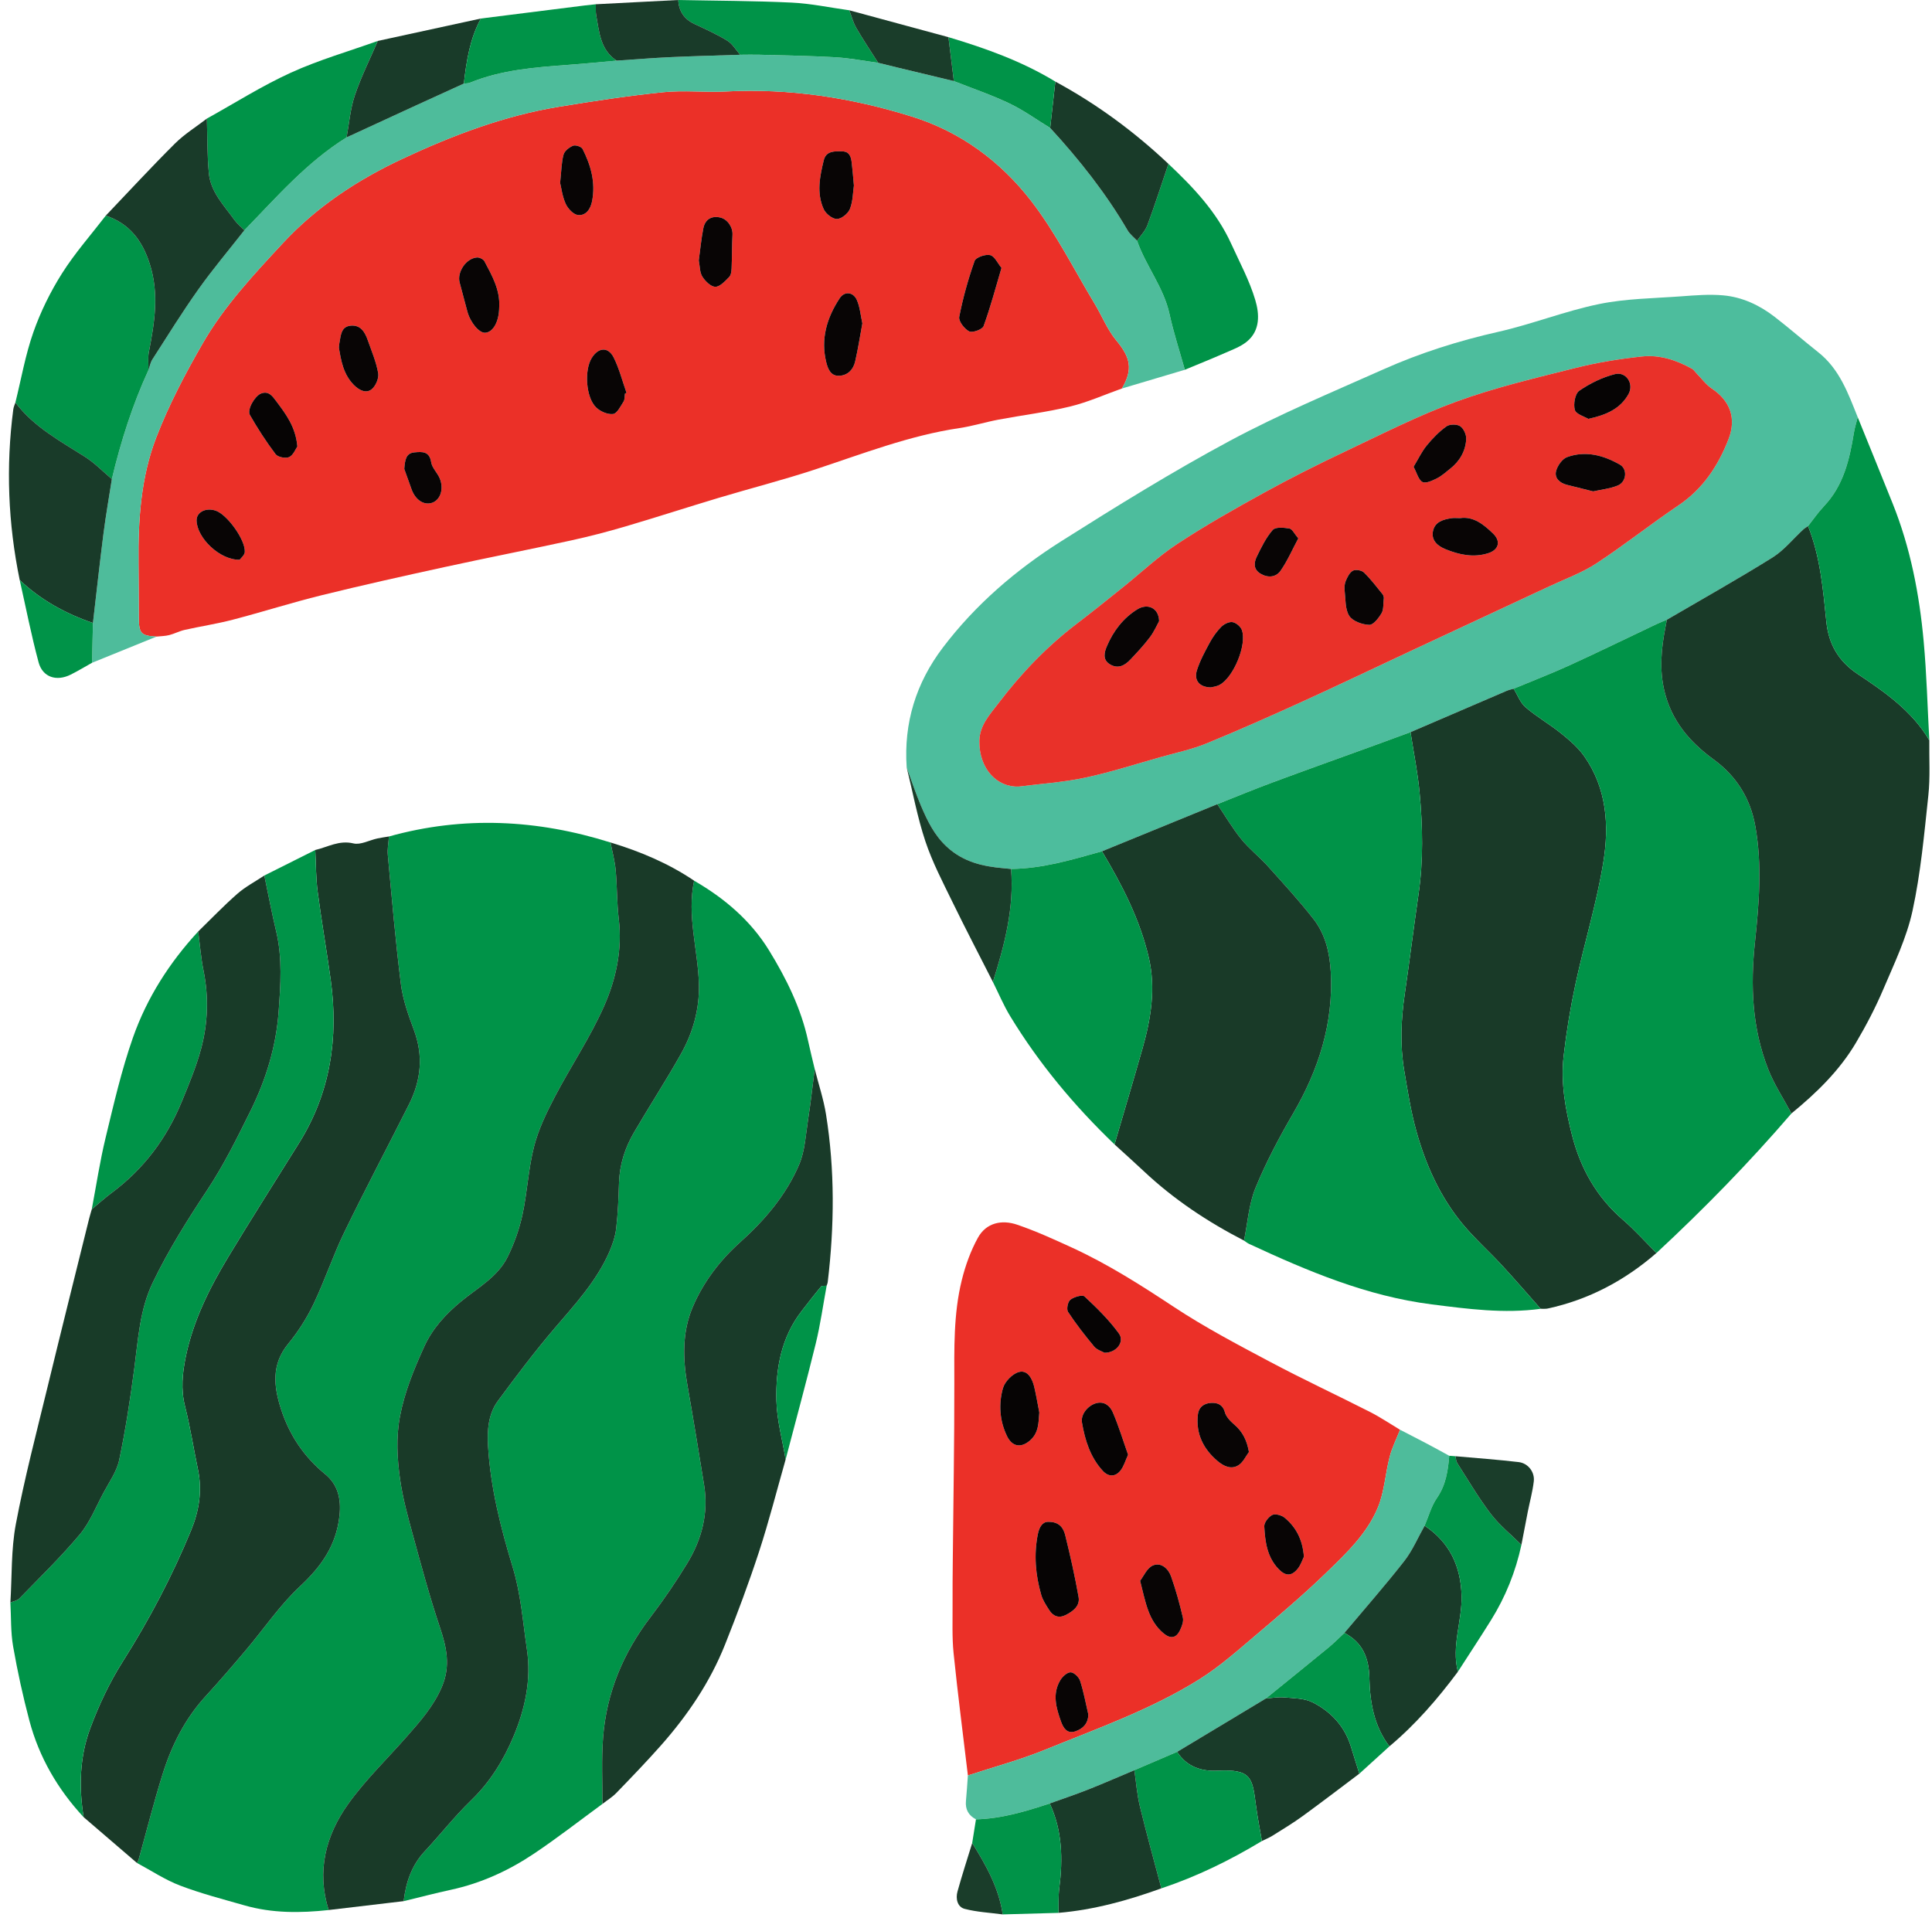
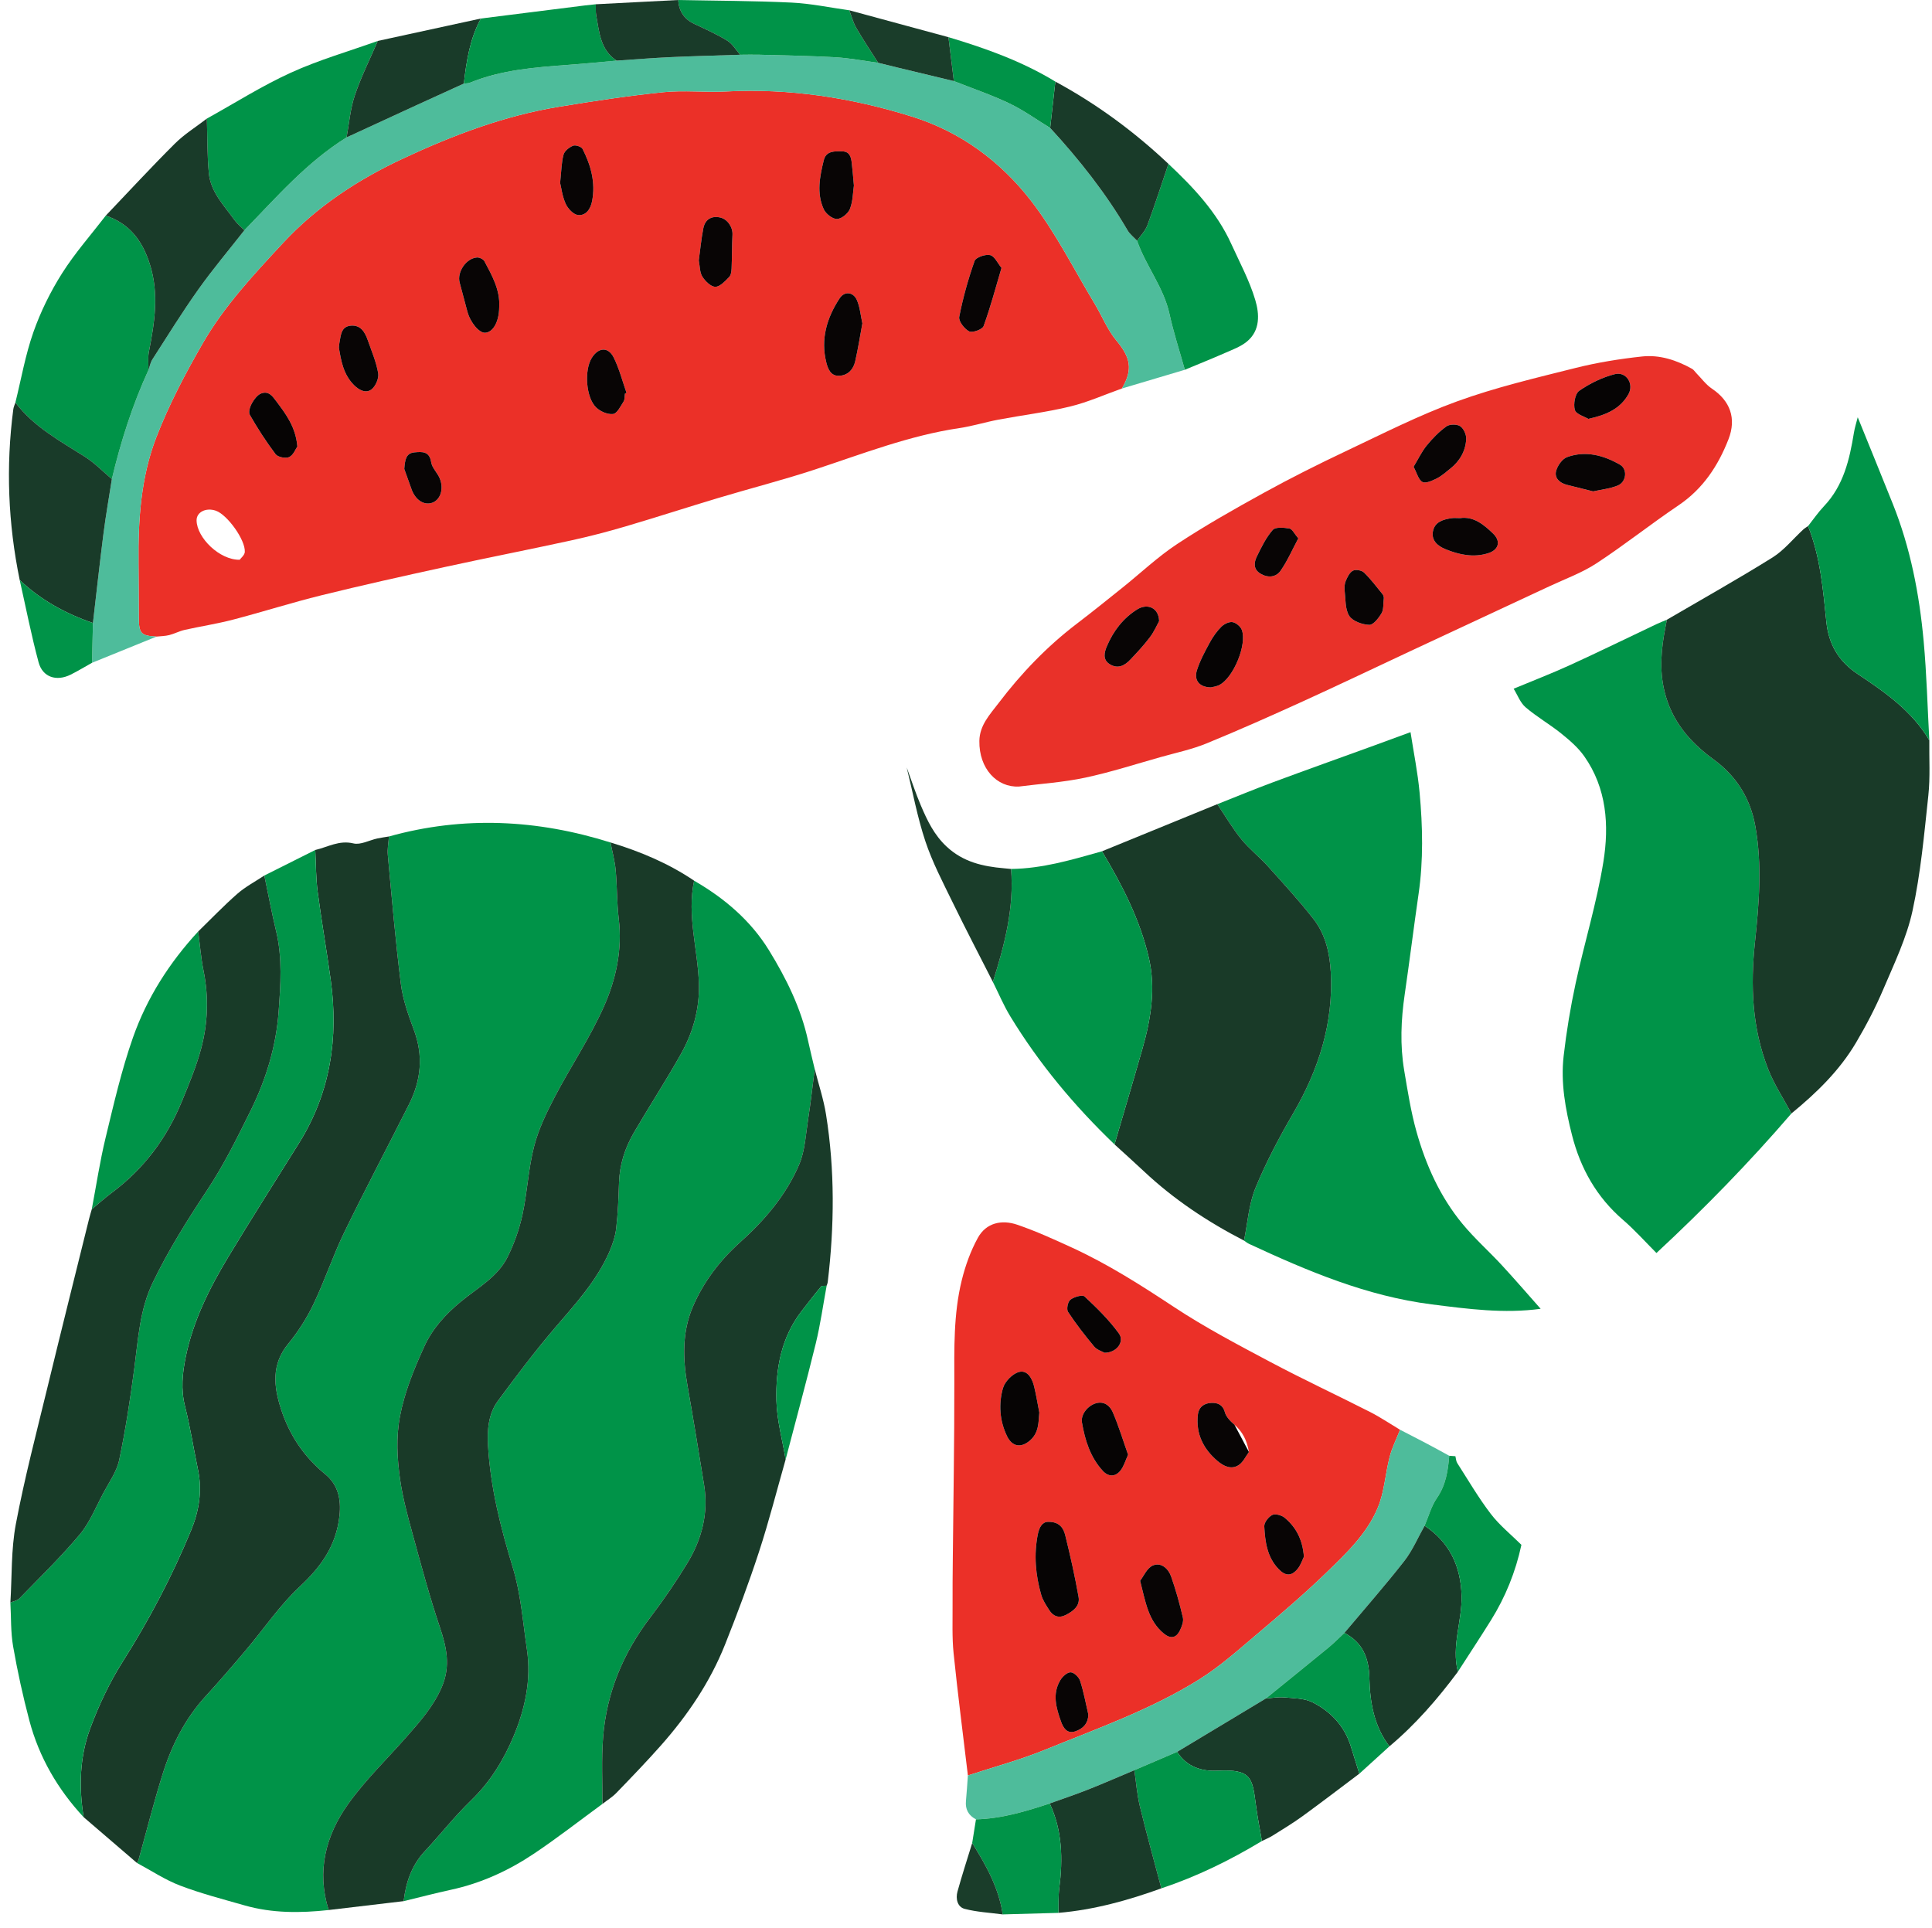
<svg xmlns="http://www.w3.org/2000/svg" width="501" height="500" viewBox="0 0 501 500" fill="none">
  <path d="M51.399 241.561C51.842 244.936 52.093 248.35 52.768 251.678C54.152 258.491 53.932 265.276 52.163 271.901C50.898 276.644 48.969 281.232 47.093 285.788C43.196 295.249 37.247 303.178 28.993 309.326C27.194 310.667 25.524 312.183 23.794 313.618C24.972 307.424 25.904 301.171 27.385 295.052C29.499 286.318 31.514 277.506 34.487 269.051C38.105 258.768 43.955 249.615 51.398 241.562L51.399 241.561Z" fill="#009348" />
  <path d="M100.86 216.928C120.173 211.542 139.313 212.512 158.316 218.486C158.775 220.869 159.429 223.234 159.652 225.64C160.043 229.851 159.95 234.115 160.455 238.309C161.408 246.224 159.768 253.848 156.689 260.842C153.081 269.033 147.993 276.56 143.831 284.524C141.684 288.635 139.618 292.932 138.476 297.391C137.004 303.142 136.742 309.193 135.485 315.013C134.675 318.763 133.349 322.495 131.652 325.937C129.069 331.172 123.886 333.959 119.555 337.519C115.565 340.799 112.129 344.555 109.979 349.303C107.345 355.115 104.923 360.962 103.72 367.335C102.684 372.816 102.99 378.202 103.736 383.551C104.426 388.496 105.775 393.368 107.098 398.2C109.286 406.194 111.442 414.211 114.083 422.059C115.823 427.229 116.868 432.052 114.617 437.387C112.467 442.484 108.937 446.441 105.395 450.466C100.322 456.23 94.733 461.624 90.293 467.84C84.456 476.012 82.06 485.282 85.225 495.341C77.902 496.133 70.606 496.191 63.453 494.144C57.834 492.536 52.147 491.068 46.697 488.993C42.792 487.505 39.231 485.115 35.515 483.128C35.665 482.819 35.869 482.524 35.96 482.199C38.031 474.786 39.895 467.308 42.206 459.97C44.539 452.563 47.996 445.695 53.329 439.878C56.895 435.988 60.337 431.981 63.747 427.952C68.439 422.409 72.56 416.271 77.829 411.357C83.35 406.207 87.19 400.777 88.031 393.112C88.515 388.7 87.596 384.985 84.344 382.324C78.779 377.77 75.039 372.143 72.861 365.393C70.951 359.48 70.356 353.814 74.767 348.449C77.331 345.332 79.564 341.817 81.306 338.175C84.214 332.094 86.339 325.634 89.281 319.572C94.687 308.434 100.483 297.487 106.048 286.425C109.181 280.196 109.836 273.812 107.334 267.108C105.894 263.249 104.468 259.253 103.957 255.203C102.554 244.075 101.606 232.891 100.565 221.719C100.418 220.145 100.75 218.527 100.86 216.928Z" fill="#009348" />
  <path d="M156.212 467.829C150.3 472.149 144.523 476.669 138.443 480.736C131.881 485.125 124.746 488.398 116.948 490.082C112.834 490.971 108.762 492.049 104.672 493.04C105.255 488.213 106.705 483.79 110.128 480.12C114.195 475.758 117.889 471.024 122.168 466.89C127.087 462.135 130.555 456.508 133.146 450.352C136.168 443.171 137.795 435.625 136.639 427.77C135.59 420.644 135.053 413.329 132.971 406.499C129.823 396.171 127.198 385.818 126.559 375.052C126.32 371.013 126.578 366.749 129.098 363.334C133.82 356.933 138.617 350.562 143.776 344.514C149.063 338.315 154.612 332.351 157.946 324.793C158.808 322.839 159.534 320.725 159.781 318.621C160.243 314.674 160.393 310.684 160.52 306.707C160.671 301.997 162.076 297.664 164.413 293.664C168.385 286.865 172.687 280.255 176.543 273.393C179.679 267.816 181.406 261.764 181.237 255.24C181.005 246.284 178.068 237.452 179.997 228.399C187.858 232.927 194.683 238.748 199.416 246.451C203.89 253.732 207.724 261.448 209.555 269.949C210.082 272.394 210.697 274.819 211.271 277.254C210.705 281.628 210.228 286.018 209.547 290.375C208.936 294.293 208.752 298.453 207.23 302.017C203.862 309.911 198.341 316.408 191.964 322.127C186.662 326.882 182.404 332.468 179.635 338.968C176.847 345.513 177.056 352.454 178.285 359.399C179.797 367.95 181.191 376.523 182.582 385.096C183.773 392.443 181.988 399.244 178.191 405.462C175.268 410.249 172.091 414.91 168.691 419.37C161.618 428.647 157.284 438.984 156.386 450.596C155.945 456.311 156.246 462.085 156.21 467.832L156.212 467.829Z" fill="#009348" />
  <path d="M179.998 228.394C178.069 237.447 181.005 246.279 181.238 255.236C181.407 261.76 179.68 267.811 176.544 273.388C172.688 280.25 168.387 286.86 164.414 293.659C162.078 297.659 160.672 301.992 160.521 306.702C160.394 310.679 160.245 314.669 159.782 318.616C159.536 320.721 158.809 322.834 157.947 324.788C154.613 332.346 149.064 338.31 143.777 344.509C138.619 350.558 133.821 356.928 129.099 363.329C126.579 366.745 126.321 371.008 126.561 375.047C127.199 385.814 129.824 396.167 132.972 406.494C135.054 413.324 135.591 420.64 136.64 427.765C137.797 435.62 136.169 443.166 133.147 450.347C130.556 456.503 127.088 462.131 122.169 466.885C117.891 471.02 114.196 475.753 110.129 480.115C106.706 483.785 105.256 488.208 104.673 493.035C98.189 493.802 91.706 494.57 85.224 495.336C82.059 485.278 84.456 476.007 90.292 467.837C94.733 461.621 100.322 456.226 105.394 450.462C108.936 446.436 112.466 442.48 114.617 437.383C116.867 432.048 115.823 427.227 114.083 422.055C111.441 414.206 109.286 406.189 107.097 398.197C105.774 393.364 104.426 388.492 103.736 383.547C102.99 378.199 102.684 372.813 103.719 367.332C104.924 360.958 107.344 355.111 109.978 349.299C112.129 344.552 115.565 340.796 119.555 337.516C123.886 333.956 129.069 331.17 131.651 325.934C133.349 322.491 134.674 318.759 135.485 315.009C136.743 309.189 137.004 303.138 138.476 297.387C139.617 292.928 141.682 288.632 143.831 284.52C147.992 276.556 153.081 269.03 156.688 260.838C159.768 253.844 161.408 246.22 160.454 238.305C159.949 234.111 160.043 229.848 159.652 225.636C159.428 223.231 158.774 220.865 158.316 218.482C165.991 220.809 173.325 223.875 179.998 228.391L179.998 228.394Z" fill="#193A28" />
  <path d="M100.86 216.928C100.749 218.526 100.418 220.145 100.565 221.719C101.607 232.889 102.554 244.075 103.957 255.203C104.468 259.253 105.894 263.249 107.334 267.108C109.836 273.812 109.181 280.196 106.048 286.425C100.483 297.487 94.687 308.434 89.281 319.572C86.339 325.634 84.214 332.094 81.306 338.175C79.564 341.817 77.331 345.332 74.767 348.449C70.356 353.814 70.951 359.48 72.861 365.393C75.039 372.143 78.779 377.77 84.344 382.324C87.596 384.985 88.515 388.7 88.031 393.112C87.19 400.777 83.35 406.207 77.829 411.357C72.56 416.271 68.439 422.409 63.747 427.952C60.337 431.981 56.895 435.988 53.329 439.878C47.996 445.695 44.539 452.563 42.206 459.97C39.895 467.308 38.031 474.786 35.96 482.199C35.869 482.524 35.665 482.819 35.515 483.128C30.907 479.17 26.298 475.212 21.69 471.254C20.421 463.425 20.656 455.585 23.411 448.183C25.631 442.221 28.397 436.333 31.796 430.967C38.683 420.092 44.64 408.784 49.537 396.909C51.62 391.859 52.488 386.6 51.341 381.126C50.193 375.643 49.344 370.089 47.97 364.665C46.866 360.305 47.309 356.057 48.173 351.857C50.1 342.494 54.334 334.028 59.224 325.921C65.217 315.987 71.469 306.208 77.599 296.355C85.703 283.328 87.817 269.122 85.764 254.145C84.716 246.499 83.373 238.893 82.374 231.241C81.909 227.672 81.945 224.037 81.754 220.431C85.003 219.678 87.929 217.831 91.65 218.726C93.498 219.171 95.749 217.904 97.826 217.449C98.828 217.23 99.849 217.098 100.862 216.927L100.86 216.928Z" fill="#193A28" />
  <path d="M81.751 220.432C81.942 224.037 81.906 227.672 82.371 231.242C83.37 238.893 84.713 246.5 85.762 254.145C87.815 269.123 85.7 283.329 77.596 296.355C71.467 306.208 65.215 315.987 59.221 325.922C54.331 334.028 50.097 342.493 48.17 351.857C47.306 356.057 46.863 360.305 47.967 364.665C49.342 370.089 50.19 375.644 51.338 381.127C52.485 386.601 51.617 391.86 49.535 396.91C44.637 408.785 38.681 420.092 31.793 430.967C28.394 436.334 25.628 442.221 23.409 448.184C20.653 455.586 20.419 463.425 21.687 471.255C14.973 464.034 10.136 455.713 7.611 446.188C5.934 439.858 4.529 433.435 3.404 426.983C2.755 423.26 2.904 419.399 2.694 415.598C3.482 415.257 4.473 415.115 5.024 414.546C10.319 409.085 15.8 403.77 20.675 397.951C23.277 394.845 24.848 390.859 26.784 387.218C28.283 384.4 30.275 381.636 30.914 378.608C32.571 370.751 33.774 362.783 34.833 354.817C35.837 347.266 36.223 339.659 39.627 332.591C43.695 324.141 48.656 316.28 53.825 308.47C58.093 302.021 61.541 294.997 64.983 288.043C68.97 279.988 71.595 271.395 72.247 262.425C72.753 255.469 73.267 248.431 71.603 241.482C70.459 236.702 69.555 231.865 68.543 227.054C72.946 224.847 77.349 222.639 81.751 220.432Z" fill="#009348" />
  <path d="M68.543 227.054C69.555 231.865 70.459 236.702 71.603 241.482C73.267 248.431 72.753 255.469 72.247 262.425C71.595 271.395 68.97 279.988 64.983 288.043C61.541 294.997 58.093 302.021 53.825 308.47C48.656 316.28 43.695 324.141 39.627 332.591C36.223 339.659 35.837 347.266 34.833 354.817C33.774 362.783 32.571 370.751 30.914 378.608C30.276 381.636 28.284 384.399 26.784 387.218C24.848 390.859 23.277 394.845 20.675 397.951C15.8 403.77 10.319 409.085 5.024 414.546C4.473 415.115 3.482 415.257 2.694 415.598C3.117 408.799 2.857 401.87 4.112 395.227C6.37 383.28 9.472 371.489 12.339 359.66C15.86 345.128 19.499 330.624 23.094 316.11C23.302 315.273 23.561 314.448 23.796 313.619C25.526 312.183 27.196 310.668 28.996 309.327C37.249 303.178 43.199 295.25 47.096 285.788C48.972 281.232 50.9 276.645 52.166 271.901C53.934 265.276 54.153 258.49 52.771 251.678C52.095 248.35 51.844 244.936 51.401 241.561C54.774 238.283 58.028 234.87 61.563 231.777C63.662 229.942 66.203 228.611 68.546 227.055L68.543 227.054Z" fill="#183B28" />
  <path d="M156.212 467.829C156.247 462.081 155.946 456.308 156.388 450.592C157.284 438.981 161.619 428.643 168.693 419.367C172.094 414.907 175.271 410.246 178.193 405.458C181.989 399.24 183.775 392.439 182.583 385.093C181.192 376.52 179.799 367.947 178.286 359.396C177.057 352.451 176.849 345.51 179.636 338.965C182.405 332.465 186.663 326.878 191.965 322.124C198.342 316.405 203.863 309.907 207.232 302.014C208.752 298.451 208.936 294.29 209.549 290.372C210.229 286.014 210.707 281.625 211.273 277.251C212.267 281.167 213.565 285.034 214.201 289.008C216.514 303.457 216.374 317.962 214.648 332.468C214.609 332.797 214.463 333.113 214.366 333.437C213.866 333.502 213.142 333.378 212.905 333.661C211.187 335.71 209.562 337.837 207.92 339.948C202.594 346.799 201.139 354.885 201.334 363.179C201.454 368.299 202.885 373.388 203.727 378.491C201.451 386.469 199.409 394.523 196.834 402.403C194.179 410.527 191.181 418.551 188.016 426.492C184.132 436.236 178.306 444.838 171.374 452.669C167.653 456.871 163.751 460.915 159.85 464.953C158.786 466.056 157.433 466.879 156.213 467.83L156.212 467.829Z" fill="#193B29" />
  <path d="M203.726 378.489C202.884 373.387 201.453 368.297 201.333 363.177C201.137 354.883 202.593 346.797 207.919 339.947C209.561 337.835 211.187 335.709 212.904 333.659C213.141 333.376 213.866 333.5 214.365 333.435C213.439 338.435 212.744 343.492 211.538 348.425C209.079 358.482 206.346 368.472 203.726 378.489Z" fill="#009348" />
  <path d="M290.928 100.753C286.448 102.344 282.062 104.318 277.467 105.431C271.368 106.909 265.098 107.663 258.92 108.827C255.531 109.465 252.212 110.51 248.808 111.015C235.832 112.939 223.693 117.688 211.336 121.759C203.087 124.476 194.654 126.628 186.329 129.123C178.259 131.542 170.245 134.153 162.164 136.531C157.487 137.908 152.755 139.139 147.992 140.177C137.078 142.555 126.112 144.696 115.198 147.079C104.565 149.401 93.937 151.766 83.372 154.374C75.649 156.28 68.055 158.703 60.357 160.713C56.254 161.784 52.039 162.422 47.896 163.35C46.526 163.658 45.247 164.356 43.881 164.701C42.816 164.97 41.683 164.969 40.58 165.09C36.533 164.864 36.019 164.307 35.991 160.049C35.96 155.345 35.966 150.641 35.918 145.937C35.809 134.874 36.52 123.798 40.512 113.463C43.778 105.006 48.055 96.865 52.597 88.996C58.153 79.372 65.741 71.258 73.298 63.114C82.177 53.546 92.792 46.591 104.416 41.157C117.365 35.104 130.731 30.017 144.935 27.687C153.936 26.21 162.969 24.833 172.037 23.906C177.389 23.358 182.853 24.003 188.247 23.722C204.76 22.86 220.797 25.335 236.505 30.241C249.12 34.18 259.449 41.851 267.357 52.051C273.722 60.261 278.434 69.758 283.836 78.711C285.752 81.885 287.138 85.47 289.475 88.278C293.186 92.737 293.842 95.783 290.926 100.751L290.928 100.753ZM223.628 83.864C223.159 81.743 223.006 79.65 222.214 77.835C221.28 75.695 219.002 75.439 217.742 77.357C214.42 82.408 212.747 87.939 214.284 94.018C214.716 95.733 215.453 97.616 217.735 97.452C219.941 97.294 221.294 95.772 221.762 93.732C222.511 90.466 223.021 87.146 223.629 83.865L223.628 83.864ZM259.706 69.48C258.701 68.264 257.917 66.439 256.762 66.162C255.552 65.871 253.06 66.742 252.731 67.672C251.063 72.395 249.703 77.26 248.747 82.176C248.531 83.285 250.09 85.308 251.327 85.937C252.178 86.37 254.746 85.438 255.063 84.573C256.82 79.775 258.123 74.81 259.707 69.48H259.706ZM129.451 79.701C129.736 75.222 127.605 71.496 125.62 67.755C125.336 67.219 124.328 66.731 123.694 66.775C120.863 66.972 118.461 70.577 119.198 73.286C119.871 75.755 120.529 78.228 121.175 80.704C121.931 83.608 124.241 86.399 125.826 86.293C127.894 86.155 129.413 83.393 129.451 79.701ZM181.207 67.544C181.501 69.037 181.436 70.633 182.139 71.747C182.884 72.927 184.36 74.377 185.51 74.371C186.722 74.365 188.034 72.886 189.085 71.832C189.572 71.345 189.684 70.346 189.717 69.569C189.84 66.668 189.789 63.761 189.945 60.864C190.05 58.924 188.656 56.826 186.738 56.401C184.541 55.913 182.852 56.862 182.39 59.198C181.841 61.97 181.583 64.799 181.207 67.543V67.544ZM221.432 48.129C221.218 45.84 221.086 43.988 220.86 42.148C220.681 40.684 220.31 39.296 218.41 39.254C216.42 39.211 214.219 39.104 213.621 41.546C212.587 45.759 211.702 50.111 213.612 54.263C214.156 55.445 215.87 56.805 217.029 56.79C218.205 56.773 219.924 55.381 220.396 54.191C221.183 52.207 221.168 49.903 221.432 48.129ZM77.112 115.785C76.667 110.685 74.104 107.339 71.595 103.996C70.661 102.752 69.649 101.263 67.659 102.068C66.06 102.714 64.011 106.235 64.801 107.614C66.815 111.134 69.032 114.562 71.474 117.796C72.049 118.557 74.096 118.957 74.993 118.53C76.072 118.017 76.645 116.442 77.111 115.786L77.112 115.785ZM162.06 102.071C162.199 102.014 162.336 101.958 162.475 101.901C161.395 98.838 160.59 95.638 159.158 92.751C157.722 89.856 155.158 90.052 153.432 92.863C151.484 96.036 151.921 103.074 154.584 105.659C155.661 106.705 157.592 107.544 158.99 107.364C160.027 107.23 160.922 105.354 161.698 104.14C162.046 103.595 161.953 102.769 162.06 102.071ZM87.881 90.167C88.454 93.588 89.042 97.13 91.825 99.894C93.194 101.255 94.924 102.053 96.312 101.006C97.392 100.19 98.296 98.118 98.074 96.808C97.579 93.889 96.365 91.086 95.382 88.256C94.65 86.15 93.52 84.214 90.95 84.459C88.38 84.703 88.4 87.035 88.018 88.923C87.948 89.27 87.938 89.627 87.881 90.167ZM145.251 47.426C145.551 48.645 145.806 50.897 146.698 52.859C147.264 54.105 148.702 55.64 149.884 55.765C151.926 55.981 153.123 54.251 153.527 52.222C154.496 47.374 153.228 42.888 151.071 38.63C150.775 38.045 149.252 37.536 148.619 37.791C147.617 38.195 146.403 39.141 146.142 40.094C145.587 42.121 145.587 44.299 145.251 47.427V47.426ZM62.153 145.164C62.446 144.744 63.431 143.974 63.482 143.148C63.674 140.016 58.94 133.481 55.984 132.449C53.417 131.553 50.938 132.803 50.977 134.977C51.057 139.474 56.95 145.257 62.153 145.164ZM104.835 121.613C105.342 123.024 106.04 124.923 106.705 126.833C107.673 129.615 109.911 131.121 112.044 130.394C114.2 129.66 115.171 126.791 114.023 124.048C113.415 122.595 112.038 121.343 111.813 119.878C111.366 116.96 109.447 117.14 107.483 117.316C105.258 117.513 105.018 119.267 104.835 121.613Z" fill="#EB3028" />
  <path d="M290.928 100.753C293.844 95.785 293.186 92.74 289.477 88.28C287.141 85.472 285.754 81.887 283.838 78.713C278.436 69.76 273.724 60.264 267.358 52.053C259.451 41.853 249.122 34.182 236.507 30.243C220.799 25.337 204.761 22.862 188.249 23.724C182.856 24.005 177.392 23.361 172.038 23.908C162.969 24.834 153.937 26.211 144.937 27.689C130.733 30.019 117.367 35.107 104.418 41.159C92.794 46.593 82.179 53.548 73.3 63.116C65.743 71.26 58.154 79.374 52.599 88.998C48.057 96.867 43.78 105.008 40.513 113.464C36.522 123.8 35.81 134.876 35.92 145.939C35.966 150.643 35.962 155.347 35.992 160.051C36.02 164.309 36.535 164.866 40.582 165.092C35.007 167.357 29.435 169.622 23.861 171.887C23.941 168.448 24.021 165.007 24.102 161.567C25.006 153.832 25.849 146.089 26.837 138.365C27.443 133.643 28.275 128.948 29.005 124.242C31.321 114.53 34.323 105.048 38.503 95.961C38.829 95.045 38.992 94.024 39.503 93.229C43.433 87.126 47.256 80.942 51.457 75.028C55.2 69.759 59.386 64.805 63.377 59.712C71.712 51.138 79.567 42.037 89.875 35.636C95.824 32.893 101.771 30.144 107.724 27.409C111.906 25.488 116.095 23.587 120.282 21.677C120.804 21.608 121.371 21.647 121.843 21.454C130.173 18.058 138.993 17.435 147.815 16.787C151.848 16.49 155.873 16.083 159.903 15.725C164.578 15.418 169.251 15.036 173.93 14.821C179.929 14.546 185.933 14.403 191.935 14.203C193.625 14.198 195.316 14.149 197.005 14.197C203.568 14.384 210.137 14.474 216.69 14.858C220.381 15.074 224.043 15.792 227.717 16.284C229.415 16.703 231.11 17.128 232.809 17.536C237.654 18.703 242.501 19.865 247.347 21.028C252.163 22.935 257.094 24.601 261.758 26.826C265.449 28.588 268.813 31.037 272.322 33.181C279.865 41.385 286.753 50.079 292.394 59.726C292.997 60.756 294.026 61.535 294.857 62.431C297.145 68.984 301.745 74.488 303.268 81.424C304.338 86.303 305.903 91.075 307.248 95.895C301.806 97.515 296.365 99.136 290.924 100.756L290.928 100.753Z" fill="#4EBC9B" />
  <path d="M38.502 95.959C34.323 105.046 31.32 114.527 29.005 124.24C26.704 122.305 24.582 120.089 22.068 118.489C15.581 114.357 8.753 110.714 3.992 104.386C5.504 98.293 6.58 92.046 8.655 86.151C10.522 80.847 13.069 75.667 16.074 70.912C19.413 65.628 23.612 60.887 27.436 55.909C33.556 57.998 36.889 62.338 38.842 68.474C41.307 76.219 40.078 83.672 38.606 91.259C38.313 92.775 38.523 94.389 38.501 95.959L38.502 95.959Z" fill="#009348" />
  <path d="M89.876 35.633C79.568 42.035 71.712 51.135 63.377 59.708C62.508 58.828 61.507 58.045 60.795 57.052C58.084 53.273 54.617 49.795 54.155 44.899C53.714 40.21 53.793 35.472 53.643 30.755C60.88 26.744 67.908 22.273 75.415 18.853C82.676 15.544 90.431 13.318 97.967 10.616C95.952 15.304 93.648 19.896 92.017 24.715C90.839 28.198 90.557 31.982 89.876 35.632L89.876 35.633Z" fill="#009348" />
  <path d="M3.993 104.386C8.754 110.714 15.582 114.356 22.07 118.489C24.583 120.09 26.705 122.305 29.006 124.241C28.275 128.948 27.442 133.641 26.837 138.364C25.848 146.087 25.006 153.831 24.102 161.566C17.019 159.136 10.578 155.612 5.11 150.426C2.093 135.758 1.498 120.997 3.448 106.142C3.527 105.543 3.807 104.97 3.993 104.386Z" fill="#193B29" />
  <path d="M307.251 95.892C305.906 91.073 304.341 86.301 303.271 81.421C301.749 74.485 297.148 68.982 294.861 62.428C295.774 61.092 296.998 59.87 297.543 58.398C299.486 53.145 301.197 47.807 302.997 42.501C309.471 48.588 315.538 55.006 319.279 63.231C321.463 68.034 324.006 72.745 325.503 77.762C326.586 81.392 326.877 85.703 323.309 88.61C321.712 89.911 319.636 90.665 317.71 91.513C314.251 93.035 310.74 94.439 307.251 95.892Z" fill="#009348" />
  <path d="M53.645 30.756C53.794 35.473 53.715 40.211 54.157 44.9C54.617 49.795 58.085 53.274 60.796 57.053C61.508 58.044 62.51 58.828 63.379 59.709C59.389 64.802 55.203 69.757 51.459 75.026C47.257 80.94 43.434 87.123 39.505 93.227C38.994 94.022 38.83 95.043 38.505 95.959C38.526 94.391 38.316 92.777 38.61 91.26C40.081 83.673 41.311 76.219 38.845 68.475C36.892 62.339 33.559 57.999 27.439 55.91C33.388 49.674 39.232 43.332 45.337 37.253C47.811 34.791 50.859 32.904 53.645 30.756Z" fill="#193B29" />
  <path d="M302.998 42.501C301.199 47.807 299.487 53.145 297.544 58.398C296.999 59.87 295.776 61.091 294.862 62.428C294.029 61.533 293 60.753 292.398 59.724C286.757 50.076 279.869 41.382 272.327 33.178C272.775 29.17 273.222 25.164 273.669 21.157C284.397 26.964 294.133 34.136 302.999 42.501H302.998Z" fill="#193B29" />
  <path d="M89.876 35.633C90.558 31.983 90.841 28.198 92.019 24.716C93.648 19.898 95.953 15.306 97.969 10.616C106.88 8.678 115.79 6.74 124.7 4.803C121.839 10.063 120.957 15.841 120.284 21.674C116.097 23.584 111.908 25.485 107.726 27.406C101.773 30.141 95.826 32.89 89.876 35.633Z" fill="#193B29" />
  <path d="M227.721 16.282C224.046 15.79 220.384 15.072 216.693 14.856C210.141 14.473 203.571 14.382 197.008 14.195C195.32 14.147 193.627 14.195 191.937 14.201C190.842 12.962 189.956 11.385 188.61 10.556C185.912 8.894 182.989 7.585 180.11 6.235C177.426 4.977 176.039 2.927 175.876 0.001C185.683 0.198 195.499 0.206 205.293 0.673C210.292 0.912 215.252 1.975 220.23 2.666C220.822 4.198 221.23 5.835 222.043 7.239C223.826 10.316 225.815 13.275 227.72 16.283L227.721 16.282Z" fill="#009348" />
  <path d="M120.284 21.674C120.957 15.841 121.839 10.063 124.7 4.803C133.669 3.674 142.638 2.544 151.606 1.42C152.571 1.298 153.54 1.208 154.507 1.104C154.534 2.067 154.434 3.053 154.608 3.989C155.414 8.324 155.647 12.94 159.905 15.723C155.876 16.08 151.85 16.487 147.817 16.784C138.995 17.433 130.174 18.055 121.845 21.451C121.373 21.644 120.806 21.604 120.284 21.674Z" fill="#009348" />
  <path d="M159.905 15.723C155.647 12.94 155.414 8.324 154.608 3.989C154.434 3.053 154.534 2.067 154.507 1.104C161.631 0.736 168.753 0.369 175.876 0.001C176.039 2.927 177.426 4.977 180.11 6.235C182.989 7.585 185.912 8.894 188.61 10.556C189.956 11.385 190.842 12.962 191.937 14.201C185.935 14.4 179.931 14.542 173.933 14.818C169.253 15.033 164.58 15.414 159.905 15.722L159.905 15.723Z" fill="#193B29" />
  <path d="M273.668 21.157C273.22 25.164 272.773 29.17 272.325 33.177C268.815 31.035 265.451 28.586 261.76 26.824C257.096 24.599 252.165 22.933 247.349 21.026C246.881 17.23 246.413 13.433 245.946 9.635C255.585 12.516 265.02 15.89 273.667 21.156L273.668 21.157Z" fill="#009348" />
  <path d="M245.946 9.637C246.414 13.434 246.882 17.23 247.35 21.027C242.504 19.863 237.657 18.703 232.812 17.535C231.113 17.125 229.417 16.7 227.72 16.283C225.815 13.275 223.826 10.316 222.043 7.239C221.23 5.835 220.822 4.198 220.23 2.666C228.802 4.99 237.376 7.314 245.947 9.638L245.946 9.637Z" fill="#1A3D2A" />
  <path d="M5.111 150.426C10.578 155.612 17.021 159.135 24.103 161.565C24.022 165.006 23.942 168.446 23.862 171.885C22.016 172.915 20.206 174.017 18.316 174.959C14.65 176.784 11.056 175.643 10.01 171.771C8.109 164.729 6.716 157.548 5.111 150.426Z" fill="#009348" />
  <path d="M223.628 83.864C223.02 87.145 222.51 90.465 221.761 93.731C221.292 95.771 219.939 97.293 217.733 97.451C215.451 97.615 214.715 95.732 214.282 94.017C212.747 87.938 214.42 82.407 217.74 77.356C219.001 75.438 221.279 75.695 222.212 77.834C223.004 79.648 223.157 81.742 223.627 83.863L223.628 83.864Z" fill="#080505" />
  <path d="M259.706 69.48C258.122 74.81 256.819 79.775 255.061 84.573C254.744 85.438 252.177 86.37 251.326 85.938C250.089 85.309 248.53 83.286 248.746 82.176C249.703 77.261 251.062 72.394 252.73 67.672C253.059 66.742 255.551 65.872 256.76 66.162C257.916 66.438 258.701 68.264 259.706 69.48Z" fill="#080505" />
  <path d="M129.451 79.701C129.413 83.393 127.894 86.155 125.826 86.293C124.241 86.399 121.932 83.607 121.175 80.704C120.529 78.228 119.871 75.755 119.198 73.286C118.461 70.577 120.863 66.972 123.694 66.775C124.328 66.731 125.336 67.219 125.62 67.755C127.605 71.496 129.736 75.222 129.451 79.701Z" fill="#080505" />
  <path d="M181.207 67.544C181.583 64.8 181.841 61.97 182.389 59.2C182.852 56.863 184.54 55.914 186.738 56.402C188.655 56.828 190.049 58.925 189.945 60.865C189.79 63.762 189.841 66.67 189.717 69.57C189.684 70.347 189.57 71.345 189.084 71.834C188.034 72.887 186.721 74.366 185.51 74.372C184.359 74.378 182.882 72.928 182.138 71.748C181.436 70.635 181.501 69.037 181.207 67.544Z" fill="#080505" />
  <path d="M221.432 48.129C221.168 49.903 221.183 52.207 220.396 54.191C219.924 55.381 218.205 56.773 217.029 56.79C215.87 56.805 214.156 55.445 213.612 54.263C211.702 50.111 212.587 45.759 213.621 41.546C214.219 39.104 216.42 39.211 218.41 39.254C220.309 39.295 220.68 40.683 220.86 42.148C221.086 43.988 221.218 45.84 221.432 48.129Z" fill="#080505" />
  <path d="M77.112 115.785C76.645 116.442 76.072 118.017 74.993 118.53C74.096 118.957 72.049 118.557 71.474 117.796C69.032 114.562 66.815 111.134 64.801 107.614C64.011 106.235 66.06 102.714 67.659 102.068C69.649 101.263 70.661 102.752 71.595 103.996C74.104 107.339 76.667 110.685 77.112 115.785Z" fill="#060404" />
  <path d="M162.06 102.071C161.953 102.769 162.046 103.595 161.698 104.14C160.921 105.355 160.027 107.23 158.99 107.364C157.592 107.544 155.66 106.706 154.584 105.659C151.921 103.074 151.485 96.035 153.432 92.863C155.158 90.052 157.722 89.856 159.158 92.751C160.59 95.638 161.395 98.838 162.475 101.901C162.336 101.958 162.199 102.014 162.06 102.071Z" fill="#080505" />
  <path d="M87.881 90.167C87.938 89.627 87.948 89.27 88.018 88.923C88.4 87.035 88.379 84.704 90.95 84.459C93.52 84.214 94.65 86.15 95.382 88.256C96.365 91.085 97.581 93.888 98.074 96.808C98.296 98.118 97.392 100.19 96.312 101.006C94.924 102.053 93.194 101.255 91.825 99.894C89.042 97.13 88.454 93.588 87.881 90.167Z" fill="#080505" />
  <path d="M145.251 47.426C145.587 44.298 145.586 42.12 146.141 40.093C146.402 39.14 147.616 38.194 148.618 37.79C149.25 37.535 150.773 38.044 151.07 38.629C153.227 42.887 154.495 47.373 153.527 52.221C153.121 54.25 151.925 55.98 149.884 55.764C148.701 55.639 147.263 54.104 146.697 52.858C145.805 50.896 145.551 48.646 145.251 47.426Z" fill="#080505" />
-   <path d="M62.153 145.164C56.95 145.258 51.056 139.474 50.976 134.977C50.937 132.804 53.415 131.553 55.983 132.449C58.938 133.481 63.673 140.017 63.481 143.148C63.431 143.975 62.446 144.744 62.152 145.164L62.153 145.164Z" fill="#080505" />
  <path d="M104.835 121.613C105.018 119.267 105.257 117.514 107.482 117.316C109.446 117.141 111.365 116.96 111.812 119.879C112.037 121.345 113.414 122.595 114.022 124.048C115.17 126.792 114.199 129.66 112.043 130.394C109.91 131.121 107.672 129.615 106.704 126.833C106.04 124.922 105.341 123.024 104.834 121.613L104.835 121.613Z" fill="#080505" />
  <path d="M250.991 460.44C249.736 449.874 248.367 439.321 247.283 428.737C246.86 424.606 247.044 420.409 247.017 416.241C246.992 412.257 247.04 408.272 247.077 404.288C247.219 389.113 247.493 373.937 247.471 358.763C247.459 349.795 247.239 340.816 249.391 332.054C250.326 328.249 251.693 324.43 253.576 321.011C255.741 317.081 259.785 316.241 263.801 317.616C268.656 319.279 273.359 321.424 278.031 323.571C287.327 327.84 295.903 333.315 304.439 338.953C312.407 344.217 320.921 348.689 329.371 353.181C337.9 357.714 346.669 361.794 355.282 366.175C357.963 367.54 360.473 369.241 363.058 370.787C362.144 373.118 360.995 375.389 360.368 377.796C359.238 382.13 359.013 386.788 357.339 390.872C354.543 397.696 349.131 402.825 343.93 407.86C338.03 413.573 331.747 418.902 325.473 424.213C320.811 428.158 316.187 432.272 311.037 435.495C298.502 443.34 284.544 448.255 270.926 453.799C264.452 456.434 257.647 458.252 250.991 460.44ZM271.804 394.668C270.325 394.656 269.494 396.05 269.137 397.833C268.07 403.152 268.517 408.42 270.005 413.585C270.41 414.99 271.278 416.288 272.076 417.545C273.113 419.178 274.583 419.737 276.41 418.802C278.316 417.826 280.102 416.458 279.694 414.158C278.741 408.785 277.547 403.447 276.235 398.149C275.794 396.365 274.811 394.624 271.804 394.668ZM269.511 366.308C269.073 364.073 268.706 361.821 268.178 359.607C267.677 357.506 266.448 355.217 264.236 355.805C262.542 356.255 260.543 358.315 260.068 360.042C258.933 364.159 259.209 368.465 261.139 372.441C262.497 375.242 264.83 375.582 267.163 373.505C269.37 371.54 269.3 368.982 269.511 366.308ZM292.53 377.26C291.194 373.473 290.079 369.752 288.543 366.213C287.861 364.641 286.382 363.304 284.236 363.905C282.106 364.503 280.212 366.807 280.571 368.9C281.358 373.479 282.715 377.898 285.961 381.43C287.431 383.029 289.209 383.056 290.557 381.365C291.439 380.259 291.833 378.762 292.53 377.26ZM323.87 376.552C323.331 373.464 322.207 371.292 320.117 369.486C319.096 368.604 317.971 367.475 317.633 366.254C317.065 364.203 315.656 363.736 314.046 363.824C312.254 363.921 310.854 364.854 310.624 366.919C310.074 371.865 312.088 375.8 315.709 378.877C317.215 380.156 319.311 381.302 321.329 379.866C322.412 379.095 323.038 377.677 323.87 376.552ZM295.653 409.955C297.054 415.406 297.734 420.245 301.726 423.575C303.533 425.082 304.995 424.86 305.99 422.791C306.472 421.786 306.972 420.49 306.74 419.494C305.906 415.893 304.912 412.311 303.682 408.826C302.957 406.769 301.063 405.071 298.951 405.99C297.418 406.656 296.537 408.825 295.653 409.955ZM286.42 350.815C289.552 350.847 291.696 347.955 290.157 345.827C287.609 342.304 284.43 339.199 281.24 336.215C280.693 335.704 278.501 336.33 277.563 337.063C276.899 337.583 276.511 339.533 276.959 340.213C279.021 343.348 281.337 346.33 283.749 349.213C284.478 350.085 285.802 350.459 286.421 350.814L286.42 350.815ZM338.125 403.717C337.778 399.194 336.05 396.055 333.17 393.634C332.381 392.97 330.738 392.488 329.947 392.872C328.96 393.35 327.795 394.844 327.848 395.839C328.06 399.815 328.571 403.81 331.565 406.913C333.327 408.738 334.867 408.841 336.483 406.874C337.332 405.842 337.754 404.458 338.125 403.717ZM282.224 444.624C281.543 441.706 281.013 438.739 280.094 435.898C279.785 434.942 278.497 433.703 277.639 433.689C276.739 433.675 275.52 434.797 274.958 435.733C272.829 439.283 273.878 442.927 275.143 446.46C275.721 448.076 276.683 449.723 278.827 449.005C280.777 448.351 282.177 447.032 282.225 444.625L282.224 444.624Z" fill="#EB3028" />
  <path d="M250.991 460.44C257.647 458.252 264.452 456.434 270.926 453.799C284.544 448.255 298.502 443.34 311.037 435.495C316.187 432.272 320.811 428.158 325.473 424.213C331.747 418.902 338.03 413.573 343.93 407.86C349.131 402.825 354.543 397.696 357.339 390.872C359.013 386.788 359.238 382.13 360.368 377.796C360.995 375.389 362.144 373.118 363.058 370.787C365.435 372.016 367.819 373.229 370.185 374.477C372.074 375.474 373.941 376.513 375.818 377.533C375.482 381.389 374.964 385.105 372.626 388.477C371.157 390.595 370.469 393.255 369.431 395.673C367.688 398.752 366.289 402.101 364.133 404.856C359.159 411.212 353.817 417.281 348.624 423.466C347.264 424.731 345.965 426.072 344.533 427.25C339.136 431.685 333.695 436.067 328.271 440.47C320.598 445.084 312.927 449.7 305.254 454.314C301.555 455.902 297.855 457.488 294.156 459.075C290.157 460.756 286.183 462.502 282.149 464.097C278.874 465.393 275.528 466.508 272.213 467.703C265.984 469.763 259.716 471.644 253.082 471.821C251.152 470.804 250.276 469.242 250.488 467.037C250.7 464.841 250.826 462.638 250.99 460.438L250.991 460.44Z" fill="#4EBC9B" />
  <path d="M348.624 423.466C353.817 417.281 359.159 411.212 364.133 404.856C366.289 402.101 367.688 398.752 369.431 395.673C375.945 399.984 378.823 406.254 379.008 413.856C379.168 420.433 376.334 426.876 378.056 433.538C372.798 440.595 367.068 447.219 360.301 452.889C356.27 447.628 355.239 441.404 355.097 435.083C354.981 429.889 353.301 425.938 348.624 423.466Z" fill="#193B29" />
  <path d="M305.255 454.315C312.927 449.701 320.599 445.085 328.272 440.471C329.847 440.362 331.442 440.044 332.994 440.189C335.502 440.426 338.268 440.402 340.414 441.493C345.084 443.866 348.609 447.582 350.251 452.764C351.013 455.165 351.748 457.575 352.495 459.981C347.577 463.672 342.697 467.417 337.723 471.03C335.246 472.829 332.609 474.413 330.013 476.043C329.139 476.591 328.164 476.98 327.235 477.443C326.706 474.312 326.076 471.195 325.669 468.048C324.77 461.101 324.522 458.76 315.796 459.206C311.53 459.423 307.727 458.189 305.255 454.315Z" fill="#193B29" />
  <path d="M305.255 454.315C307.727 458.189 311.53 459.422 315.796 459.204C324.522 458.759 324.77 461.1 325.669 468.047C326.076 471.194 326.706 474.312 327.235 477.442C318.969 482.437 310.338 486.657 301.16 489.716C299.286 482.623 297.312 475.553 295.585 468.424C294.846 465.372 294.617 462.196 294.157 459.076C297.856 457.489 301.556 455.902 305.255 454.315Z" fill="#009348" />
  <path d="M294.157 459.076C294.617 462.196 294.846 465.372 295.585 468.424C297.312 475.553 299.286 482.623 301.16 489.716C292.503 492.839 283.686 495.292 274.469 496.072C274.531 493.953 274.42 491.813 274.686 489.72C275.646 482.167 275.502 474.767 272.214 467.704C275.528 466.509 278.874 465.394 282.149 464.099C286.183 462.503 290.156 460.757 294.157 459.076Z" fill="#193B29" />
  <path d="M378.056 433.538C376.334 426.876 379.168 420.433 379.008 413.856C378.823 406.254 375.945 399.984 369.431 395.673C370.469 393.255 371.157 390.595 372.626 388.477C374.964 385.105 375.482 381.389 375.818 377.533C376.348 377.572 376.879 377.61 377.41 377.649C377.562 378.243 377.573 378.927 377.886 379.418C380.732 383.857 383.399 388.438 386.594 392.615C388.859 395.577 391.857 397.978 394.529 400.629C393.027 407.609 390.398 414.142 386.624 420.196C383.828 424.681 380.915 429.093 378.055 433.538L378.056 433.538Z" fill="#009348" />
  <path d="M272.214 467.705C275.503 474.768 275.646 482.169 274.686 489.721C274.42 491.814 274.531 493.954 274.47 496.073C269.654 496.207 264.838 496.341 260.021 496.474C259.008 489.61 255.709 483.724 252.104 477.968C252.431 475.92 252.758 473.873 253.084 471.824C259.718 471.646 265.985 469.765 272.214 467.705Z" fill="#009348" />
  <path d="M352.495 459.981C351.748 457.575 351.013 455.165 350.251 452.764C348.609 447.582 345.084 443.866 340.414 441.493C338.268 440.402 335.502 440.426 332.994 440.189C331.442 440.044 329.847 440.362 328.272 440.471C333.696 436.068 339.137 431.686 344.534 427.25C345.967 426.073 347.265 424.732 348.625 423.467C353.302 425.939 354.982 429.89 355.099 435.084C355.24 441.404 356.272 447.628 360.302 452.89C357.7 455.254 355.098 457.618 352.497 459.982L352.495 459.981Z" fill="#009348" />
-   <path d="M394.53 400.629C391.859 397.978 388.86 395.577 386.595 392.616C383.401 388.439 380.733 383.857 377.887 379.418C377.573 378.928 377.562 378.244 377.411 377.649C382.881 378.141 388.362 378.526 393.814 379.171C396.256 379.46 398.019 381.749 397.737 384.168C397.429 386.821 396.701 389.424 396.181 392.055C395.616 394.91 395.078 397.771 394.53 400.629Z" fill="#1A3D2A" />
  <path d="M252.104 477.969C255.709 483.725 259.008 489.611 260.021 496.475C256.719 496.03 253.343 495.871 250.143 495.034C248.263 494.541 247.781 492.392 248.289 490.552C249.455 486.329 250.82 482.161 252.103 477.97L252.104 477.969Z" fill="#1A3D2A" />
  <path d="M271.804 394.668C274.811 394.624 275.794 396.365 276.235 398.149C277.547 403.447 278.741 408.785 279.694 414.158C280.102 416.458 278.315 417.827 276.41 418.802C274.583 419.737 273.113 419.178 272.076 417.545C271.278 416.288 270.41 414.99 270.005 413.585C268.517 408.42 268.07 403.152 269.137 397.833C269.494 396.05 270.324 394.655 271.804 394.668Z" fill="#060404" />
  <path d="M269.511 366.308C269.299 368.981 269.37 371.54 267.163 373.505C264.83 375.582 262.497 375.242 261.139 372.441C259.209 368.465 258.933 364.159 260.068 360.042C260.544 358.316 262.543 356.256 264.236 355.805C266.448 355.217 267.677 357.506 268.178 359.607C268.706 361.821 269.073 364.073 269.511 366.308Z" fill="#060404" />
  <path d="M292.53 377.26C291.833 378.762 291.439 380.259 290.557 381.365C289.209 383.056 287.431 383.029 285.961 381.43C282.715 377.898 281.358 373.479 280.571 368.9C280.212 366.807 282.106 364.503 284.236 363.905C286.382 363.304 287.861 364.641 288.543 366.213C290.079 369.752 291.194 373.473 292.53 377.26Z" fill="#060404" />
-   <path d="M323.87 376.552C323.038 377.677 322.412 379.095 321.329 379.866C319.311 381.302 317.215 380.156 315.709 378.877C312.088 375.8 310.074 371.865 310.624 366.919C310.854 364.854 312.254 363.921 314.046 363.824C315.657 363.737 317.065 364.203 317.633 366.254C317.971 367.475 319.096 368.604 320.117 369.486C322.206 371.291 323.33 373.464 323.87 376.552Z" fill="#080505" />
+   <path d="M323.87 376.552C323.038 377.677 322.412 379.095 321.329 379.866C319.311 381.302 317.215 380.156 315.709 378.877C312.088 375.8 310.074 371.865 310.624 366.919C310.854 364.854 312.254 363.921 314.046 363.824C315.657 363.737 317.065 364.203 317.633 366.254C317.971 367.475 319.096 368.604 320.117 369.486Z" fill="#080505" />
  <path d="M295.653 409.955C296.537 408.825 297.418 406.656 298.951 405.99C301.063 405.071 302.957 406.769 303.682 408.826C304.912 412.311 305.906 415.893 306.74 419.494C306.972 420.49 306.472 421.786 305.99 422.791C304.995 424.86 303.533 425.082 301.726 423.575C297.734 420.245 297.054 415.406 295.653 409.955Z" fill="#080505" />
  <path d="M286.42 350.815C285.801 350.46 284.477 350.086 283.748 349.214C281.338 346.331 279.021 343.35 276.958 340.214C276.511 339.534 276.899 337.584 277.563 337.065C278.5 336.331 280.692 335.705 281.239 336.217C284.43 339.201 287.607 342.306 290.156 345.828C291.695 347.955 289.552 350.848 286.42 350.816L286.42 350.815Z" fill="#060404" />
  <path d="M338.125 403.717C337.754 404.458 337.332 405.842 336.483 406.874C334.867 408.841 333.327 408.738 331.565 406.913C328.571 403.81 328.06 399.815 327.848 395.839C327.795 394.844 328.96 393.35 329.947 392.872C330.738 392.488 332.381 392.97 333.17 393.634C336.05 396.055 337.778 399.194 338.125 403.717Z" fill="#080505" />
  <path d="M282.224 444.624C282.176 447.031 280.777 448.35 278.826 449.004C276.683 449.722 275.722 448.075 275.142 446.46C273.877 442.927 272.829 439.283 274.957 435.732C275.518 434.796 276.738 433.674 277.638 433.689C278.496 433.702 279.784 434.942 280.093 435.898C281.012 438.739 281.542 441.706 282.223 444.624L282.224 444.624Z" fill="#080505" />
-   <path d="M235.118 199.014C234.326 187.478 237.538 177.124 244.492 167.95C252.965 156.774 263.498 147.751 275.253 140.322C289.577 131.269 304.016 122.318 318.935 114.312C331.807 107.404 345.365 101.749 358.729 95.79C368.299 91.522 378.249 88.377 388.515 86.056C397.32 84.066 405.816 80.676 414.645 78.858C421.607 77.425 428.862 77.374 435.996 76.846C439.605 76.579 443.267 76.273 446.851 76.596C451.794 77.04 456.265 79.129 460.19 82.163C464.041 85.139 467.71 88.352 471.529 91.372C477.038 95.728 479.262 102.037 481.741 108.21C481.406 109.547 480.973 110.869 480.752 112.225C479.62 119.181 478.066 125.934 472.971 131.293C471.464 132.877 470.221 134.712 468.857 136.432C468.445 136.722 467.995 136.971 467.627 137.309C464.964 139.759 462.624 142.717 459.609 144.596C450.629 150.196 441.385 155.377 432.244 160.721C431.355 161.095 430.45 161.436 429.58 161.848C422.097 165.396 414.659 169.041 407.128 172.483C402.325 174.677 397.388 176.577 392.51 178.609C391.92 178.784 391.306 178.9 390.745 179.141C382.416 182.709 374.094 186.294 365.77 189.874C362.619 191.031 359.469 192.195 356.314 193.341C347.596 196.508 338.858 199.622 330.163 202.847C325.294 204.653 320.493 206.643 315.662 208.549C305.696 212.624 295.728 216.699 285.762 220.774C278.026 222.942 270.321 225.268 262.18 225.35C261.565 225.291 260.949 225.225 260.332 225.172C254.877 224.701 249.808 223.57 245.52 219.597C242.245 216.564 240.472 212.828 238.814 208.946C237.427 205.701 236.338 202.33 235.116 199.014H235.118ZM264.237 203.977C269.956 203.243 275.754 202.877 281.374 201.68C288.034 200.262 294.549 198.147 301.116 196.298C305.042 195.192 309.083 194.345 312.839 192.808C321.289 189.351 329.634 185.626 337.945 181.844C347.312 177.582 356.592 173.13 365.918 168.775C377.882 163.187 389.858 157.624 401.819 152.028C405.914 150.113 410.25 148.546 413.997 146.092C421.263 141.331 428.085 135.899 435.286 131.035C441.615 126.759 445.534 120.814 448.227 113.913C450.34 108.496 448.666 103.967 443.942 100.797C442.386 99.754 441.22 98.126 439.879 96.762C439.513 96.39 439.221 95.893 438.787 95.649C434.762 93.396 430.39 91.954 425.826 92.446C420.024 93.072 414.206 94.005 408.55 95.424C398.242 98.013 387.831 100.46 377.867 104.079C367.923 107.691 358.417 112.548 348.825 117.084C341.686 120.461 334.615 124.014 327.697 127.822C320.09 132.01 312.511 136.307 305.266 141.078C300.251 144.38 295.834 148.585 291.126 152.357C287.186 155.514 283.258 158.688 279.243 161.747C271.488 167.655 264.804 174.631 258.933 182.358C256.732 185.256 254.034 188.052 253.968 192.136C253.852 199.317 258.526 204.273 264.239 203.975L264.237 203.977Z" fill="#4DBD9D" />
-   <path d="M365.772 189.873C374.095 186.292 382.418 182.708 390.747 179.14C391.308 178.899 391.922 178.783 392.513 178.608C393.528 180.242 394.23 182.242 395.622 183.433C398.506 185.901 401.861 187.811 404.823 190.197C407.006 191.956 409.225 193.858 410.82 196.125C416.66 204.422 417.303 214.043 415.786 223.492C414.081 234.113 410.862 244.483 408.587 255.023C407.244 261.238 406.205 267.545 405.48 273.862C404.681 280.815 405.945 287.684 407.657 294.405C409.85 303.015 414.037 310.47 420.887 316.366C423.958 319.01 426.669 322.073 429.544 324.946C421.341 332.075 412.024 337.031 401.363 339.346C400.77 339.475 400.132 339.397 399.515 339.415C396.165 335.64 392.872 331.81 389.446 328.104C386.083 324.465 382.342 321.15 379.2 317.336C373.42 310.318 369.738 302.11 367.305 293.424C365.858 288.261 365.028 282.911 364.132 277.609C363.022 271.039 363.303 264.453 364.265 257.866C365.53 249.2 366.601 240.506 367.859 231.838C369.127 223.097 368.932 214.336 368.13 205.6C367.646 200.329 366.577 195.112 365.771 189.871L365.772 189.873Z" fill="#193A28" />
  <path d="M429.544 324.947C426.669 322.074 423.958 319.012 420.887 316.367C414.036 310.471 409.848 303.016 407.657 294.406C405.945 287.685 404.682 280.816 405.48 273.863C406.205 267.546 407.244 261.24 408.587 255.024C410.863 244.484 414.081 234.114 415.786 223.493C417.303 214.045 416.659 204.423 410.82 196.126C409.225 193.859 407.006 191.957 404.823 190.198C401.861 187.812 398.506 185.902 395.622 183.434C394.23 182.243 393.528 180.243 392.513 178.61C397.389 176.577 402.327 174.677 407.13 172.483C414.661 169.041 422.099 165.396 429.582 161.849C430.452 161.436 431.356 161.095 432.244 160.721C432.128 161.331 432.019 161.943 431.899 162.552C430.795 168.106 430.272 173.667 431.624 179.264C433.469 186.894 438.083 192.371 444.359 196.947C450.173 201.186 453.886 206.926 455.2 214.334C456.985 224.395 456.155 234.372 455.092 244.339C453.889 255.622 454.348 266.681 458.53 277.304C460.1 281.294 462.521 284.948 464.553 288.756C453.591 301.505 441.865 313.514 429.544 324.949V324.947Z" fill="#009348" />
  <path d="M464.553 288.755C462.52 284.947 460.099 281.293 458.529 277.303C454.347 266.68 453.889 255.621 455.091 244.338C456.155 234.37 456.983 224.393 455.199 214.333C453.886 206.925 450.172 201.185 444.359 196.946C438.083 192.37 433.468 186.893 431.624 179.263C430.27 173.666 430.795 168.105 431.898 162.551C432.02 161.942 432.129 161.33 432.244 160.72C441.386 155.376 450.629 150.196 459.611 144.595C462.625 142.715 464.965 139.757 467.628 137.308C467.996 136.97 468.446 136.721 468.86 136.431C472.049 144.417 472.746 152.897 473.611 161.312C474.218 167.209 476.881 171.581 481.763 174.821C488.863 179.534 495.839 184.409 500.303 191.983C500.245 196.756 500.558 201.57 500.051 206.296C498.978 216.305 498.077 226.399 495.946 236.207C494.428 243.198 491.217 249.861 488.389 256.512C486.356 261.293 483.93 265.945 481.284 270.419C477 277.661 471.023 283.455 464.553 288.755Z" fill="#193A28" />
  <path d="M365.772 189.873C366.578 195.114 367.646 200.331 368.13 205.602C368.932 214.338 369.128 223.099 367.859 231.84C366.602 240.508 365.531 249.202 364.266 257.868C363.304 264.454 363.022 271.04 364.133 277.611C365.029 282.913 365.859 288.263 367.305 293.426C369.739 302.112 373.42 310.32 379.2 317.338C382.342 321.152 386.083 324.466 389.447 328.106C392.872 331.813 396.164 335.642 399.516 339.417C390.032 340.716 380.674 339.467 371.275 338.274C354.442 336.137 339.101 329.64 323.922 322.591C323.447 322.37 323.032 322.019 322.59 321.728C323.534 317.159 323.831 312.326 325.568 308.083C328.296 301.417 331.711 294.984 335.342 288.747C341.974 277.356 345.813 265.323 345.088 252.041C344.818 247.09 343.683 242.27 340.607 238.332C336.902 233.59 332.821 229.133 328.788 224.656C326.596 222.222 323.954 220.173 321.9 217.638C319.595 214.792 317.724 211.594 315.665 208.55C320.497 206.644 325.297 204.654 330.166 202.848C338.862 199.622 347.6 196.509 356.317 193.342C359.473 192.196 362.621 191.03 365.774 189.875L365.772 189.873Z" fill="#009348" />
  <path d="M315.664 208.549C317.724 211.593 319.594 214.792 321.899 217.637C323.953 220.172 326.595 222.221 328.787 224.655C332.82 229.133 336.901 233.589 340.606 238.331C343.682 242.27 344.818 247.089 345.087 252.04C345.813 265.322 341.974 277.354 335.341 288.746C331.71 294.983 328.295 301.415 325.567 308.081C323.83 312.325 323.533 317.158 322.589 321.726C313.167 316.866 304.404 311.061 296.657 303.778C294.141 301.413 291.563 299.114 289.014 296.785C291.449 288.455 293.929 280.138 296.304 271.791C298.489 264.116 299.724 256.219 297.915 248.401C295.623 238.496 290.973 229.475 285.763 220.772C295.73 216.697 305.697 212.623 315.663 208.547L315.664 208.549Z" fill="#193A28" />
  <path d="M285.764 220.773C290.974 229.475 295.625 238.497 297.916 248.402C299.725 256.22 298.49 264.117 296.305 271.793C293.929 280.139 291.45 288.455 289.015 296.786C278.627 286.818 269.451 275.851 261.962 263.534C260.244 260.707 258.958 257.618 257.473 254.649C260.475 245.113 263.023 235.504 262.183 225.349C270.324 225.267 278.028 222.94 285.764 220.773Z" fill="#009348" />
  <path d="M500.303 191.983C495.839 184.409 488.863 179.534 481.763 174.821C476.881 171.581 474.218 167.209 473.611 161.312C472.746 152.897 472.049 144.417 468.86 136.431C470.223 134.711 471.465 132.876 472.971 131.292C478.067 125.933 479.62 119.18 480.753 112.224C480.974 110.868 481.406 109.546 481.742 108.209C484.77 115.682 487.823 123.146 490.821 130.632C495.404 142.072 497.717 154.056 498.835 166.253C499.619 174.802 499.835 183.404 500.303 191.983Z" fill="#009348" />
  <path d="M262.183 225.351C263.023 235.504 260.475 245.114 257.473 254.65C253.963 247.733 250.365 240.858 246.97 233.883C244.459 228.726 241.769 223.588 239.964 218.172C237.886 211.941 236.695 205.413 235.119 199.014C236.34 202.33 237.43 205.702 238.816 208.946C240.475 212.829 242.247 216.564 245.522 219.597C249.811 223.569 254.879 224.7 260.334 225.172C260.951 225.225 261.567 225.291 262.183 225.351Z" fill="#1A3D2A" />
  <path d="M264.237 203.977C258.524 204.275 253.851 199.319 253.966 192.138C254.032 188.054 256.731 185.257 258.932 182.36C264.801 174.633 271.487 167.657 279.241 161.749C283.256 158.69 287.185 155.516 291.124 152.359C295.832 148.587 300.25 144.382 305.264 141.08C312.51 136.309 320.088 132.012 327.695 127.825C334.613 124.016 341.684 120.463 348.824 117.086C358.415 112.55 367.921 107.693 377.865 104.081C387.829 100.462 398.24 98.015 408.548 95.427C414.204 94.007 420.022 93.073 425.824 92.448C430.389 91.957 434.761 93.398 438.785 95.651C439.221 95.895 439.512 96.392 439.877 96.764C441.218 98.128 442.384 99.755 443.94 100.799C448.665 103.969 450.339 108.498 448.225 113.915C445.532 120.816 441.614 126.763 435.284 131.037C428.083 135.901 421.26 141.333 413.995 146.094C410.248 148.55 405.912 150.115 401.818 152.03C389.857 157.625 377.88 163.189 365.916 168.777C356.592 173.133 347.31 177.584 337.943 181.846C329.632 185.628 321.287 189.352 312.837 192.81C309.082 194.346 305.041 195.194 301.114 196.3C294.547 198.148 288.033 200.264 281.372 201.682C275.751 202.879 269.954 203.246 264.235 203.979L264.237 203.977ZM313.983 178.264C314.364 178.161 315.375 178.064 316.213 177.634C319.847 175.77 323.431 167.13 322.019 163.347C321.689 162.462 320.509 161.48 319.597 161.34C318.697 161.201 317.413 161.844 316.706 162.551C315.53 163.729 314.525 165.149 313.729 166.617C312.469 168.944 311.177 171.313 310.386 173.818C309.565 176.419 310.996 178.206 313.983 178.264ZM413.125 127.433C415.095 126.99 417.409 126.758 419.482 125.926C421.769 125.008 422.109 121.675 420.079 120.508C415.818 118.059 411.18 116.813 406.385 118.543C405.117 119.001 403.863 120.782 403.513 122.184C403.06 123.999 404.464 125.266 406.329 125.733C408.454 126.265 410.579 126.797 413.124 127.434L413.125 127.433ZM366.566 121.059C367.427 122.654 367.821 124.434 368.87 124.996C369.724 125.454 371.451 124.636 372.624 124.048C373.874 123.421 374.948 122.428 376.063 121.549C378.552 119.581 380.057 116.969 380.213 113.843C380.269 112.722 379.539 111.108 378.643 110.524C377.786 109.966 375.908 109.983 375.078 110.581C373.163 111.957 371.458 113.713 369.958 115.553C368.666 117.139 367.775 119.055 366.566 121.059ZM378.623 134.365C377.69 134.365 377.058 134.288 376.451 134.378C374.273 134.706 372.076 135.293 371.587 137.777C371.109 140.199 372.892 141.63 374.807 142.411C378.369 143.865 382.111 144.685 385.941 143.456C388.668 142.581 389.245 140.365 387.188 138.377C384.745 136.016 382.102 133.858 378.623 134.365ZM300.58 161.071C300.486 157.629 297.585 156.367 294.887 158.047C291.241 160.316 288.703 163.664 287.04 167.577C286.366 169.162 285.825 171.114 287.885 172.319C289.97 173.537 291.681 172.576 293.11 171.067C294.879 169.197 296.648 167.304 298.196 165.254C299.291 163.803 300.02 162.076 300.579 161.072L300.58 161.071ZM411.866 108.63C416.627 107.611 420.196 105.968 422.3 102.203C423.779 99.555 421.7 96.281 418.757 97.029C415.506 97.855 412.305 99.424 409.538 101.331C408.448 102.083 407.958 104.8 408.376 106.289C408.694 107.42 410.884 108.024 411.866 108.63ZM358.857 155.023C358.827 154.933 358.792 154.436 358.535 154.119C356.97 152.192 355.468 150.19 353.695 148.47C353.098 147.889 351.545 147.625 350.84 147.997C349.975 148.453 349.397 149.666 348.972 150.668C348.647 151.434 348.598 152.401 348.696 153.246C348.956 155.456 348.788 158.02 349.892 159.731C350.782 161.109 353.259 161.975 355.074 162.049C356.125 162.092 357.522 160.277 358.27 159.007C358.849 158.028 358.661 156.598 358.857 155.023ZM336.669 139.623C335.651 138.433 335.106 137.193 334.369 137.065C332.943 136.818 330.757 136.624 330.048 137.43C328.306 139.413 327.095 141.913 325.92 144.326C325.164 145.876 324.97 147.626 326.849 148.756C328.799 149.929 330.879 149.733 332.091 147.991C333.852 145.459 335.096 142.567 336.669 139.623Z" fill="#E93129" />
  <path d="M313.983 178.264C310.996 178.206 309.565 176.419 310.386 173.818C311.177 171.313 312.469 168.944 313.729 166.617C314.525 165.148 315.529 163.728 316.706 162.551C317.413 161.844 318.697 161.201 319.597 161.34C320.509 161.48 321.689 162.462 322.019 163.347C323.431 167.13 319.847 175.77 316.213 177.634C315.374 178.065 314.364 178.161 313.983 178.264Z" fill="#060404" />
  <path d="M413.125 127.433C410.58 126.796 408.455 126.264 406.33 125.732C404.465 125.265 403.061 123.998 403.514 122.182C403.864 120.782 405.117 119.001 406.386 118.542C411.179 116.811 415.819 118.057 420.08 120.506C422.111 121.673 421.769 125.007 419.483 125.925C417.41 126.756 415.096 126.989 413.126 127.432L413.125 127.433Z" fill="#080505" />
  <path d="M366.566 121.059C367.775 119.055 368.666 117.139 369.958 115.553C371.458 113.713 373.163 111.957 375.078 110.581C375.908 109.983 377.786 109.966 378.643 110.524C379.539 111.108 380.269 112.722 380.213 113.843C380.057 116.969 378.552 119.581 376.063 121.549C374.948 122.428 373.874 123.421 372.624 124.048C371.451 124.636 369.724 125.454 368.87 124.996C367.822 124.435 367.427 122.654 366.566 121.059Z" fill="#080505" />
  <path d="M378.623 134.365C382.102 133.858 384.745 136.016 387.188 138.377C389.245 140.365 388.668 142.581 385.941 143.456C382.111 144.685 378.369 143.865 374.807 142.411C372.892 141.63 371.109 140.199 371.587 137.777C372.077 135.294 374.274 134.706 376.451 134.378C377.058 134.288 377.69 134.365 378.623 134.365Z" fill="#080505" />
  <path d="M300.58 161.071C300.021 162.074 299.292 163.801 298.196 165.252C296.649 167.302 294.88 169.196 293.111 171.066C291.682 172.575 289.97 173.536 287.886 172.318C285.825 171.114 286.368 169.16 287.041 167.576C288.703 163.663 291.242 160.315 294.888 158.045C297.584 156.366 300.487 157.628 300.581 161.07L300.58 161.071Z" fill="#080505" />
  <path d="M411.866 108.63C410.884 108.024 408.694 107.42 408.376 106.289C407.958 104.799 408.447 102.082 409.538 101.331C412.305 99.424 415.506 97.855 418.757 97.029C421.7 96.281 423.779 99.555 422.3 102.203C420.196 105.968 416.627 107.611 411.866 108.63Z" fill="#060404" />
  <path d="M358.857 155.023C358.661 156.598 358.849 158.028 358.27 159.007C357.522 160.277 356.124 162.092 355.074 162.049C353.259 161.975 350.782 161.109 349.892 159.731C348.788 158.02 348.956 155.456 348.696 153.246C348.598 152.401 348.647 151.434 348.972 150.668C349.397 149.666 349.975 148.453 350.84 147.997C351.545 147.625 353.098 147.889 353.695 148.47C355.468 150.19 356.97 152.192 358.535 154.119C358.792 154.436 358.827 154.933 358.857 155.023Z" fill="#080505" />
  <path d="M336.669 139.623C335.096 142.567 333.852 145.459 332.091 147.991C330.879 149.733 328.799 149.929 326.849 148.756C324.97 147.626 325.164 145.876 325.92 144.326C327.095 141.913 328.306 139.413 330.048 137.43C330.757 136.624 332.943 136.818 334.369 137.065C335.106 137.193 335.651 138.433 336.669 139.623Z" fill="#080505" />
</svg>